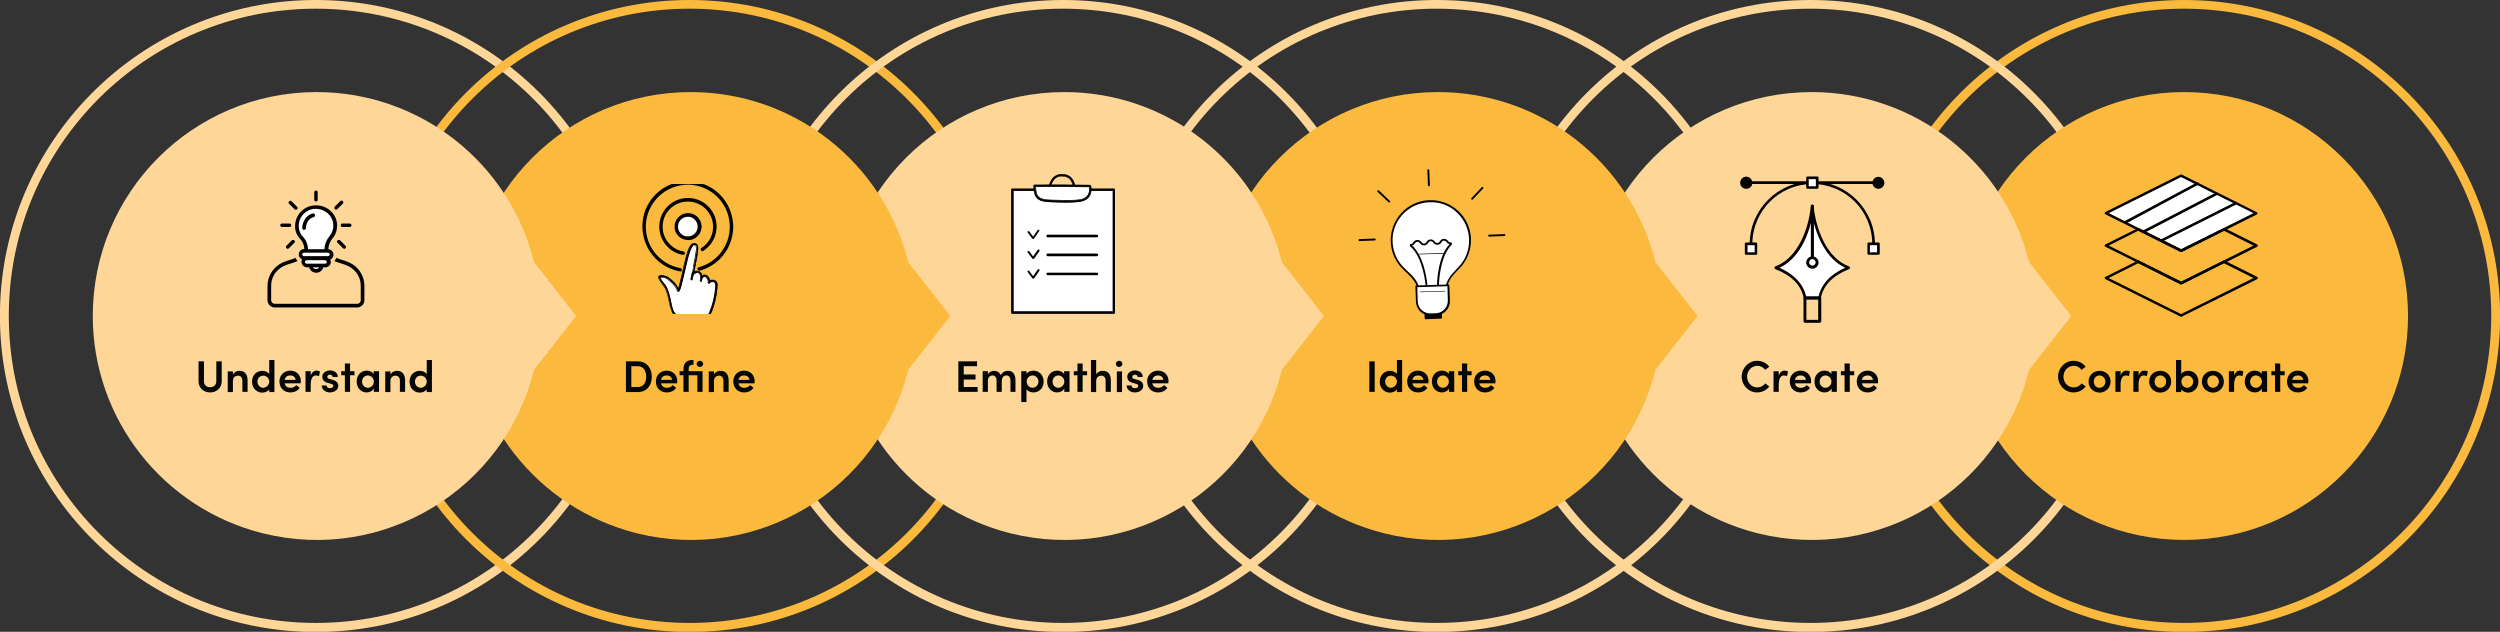
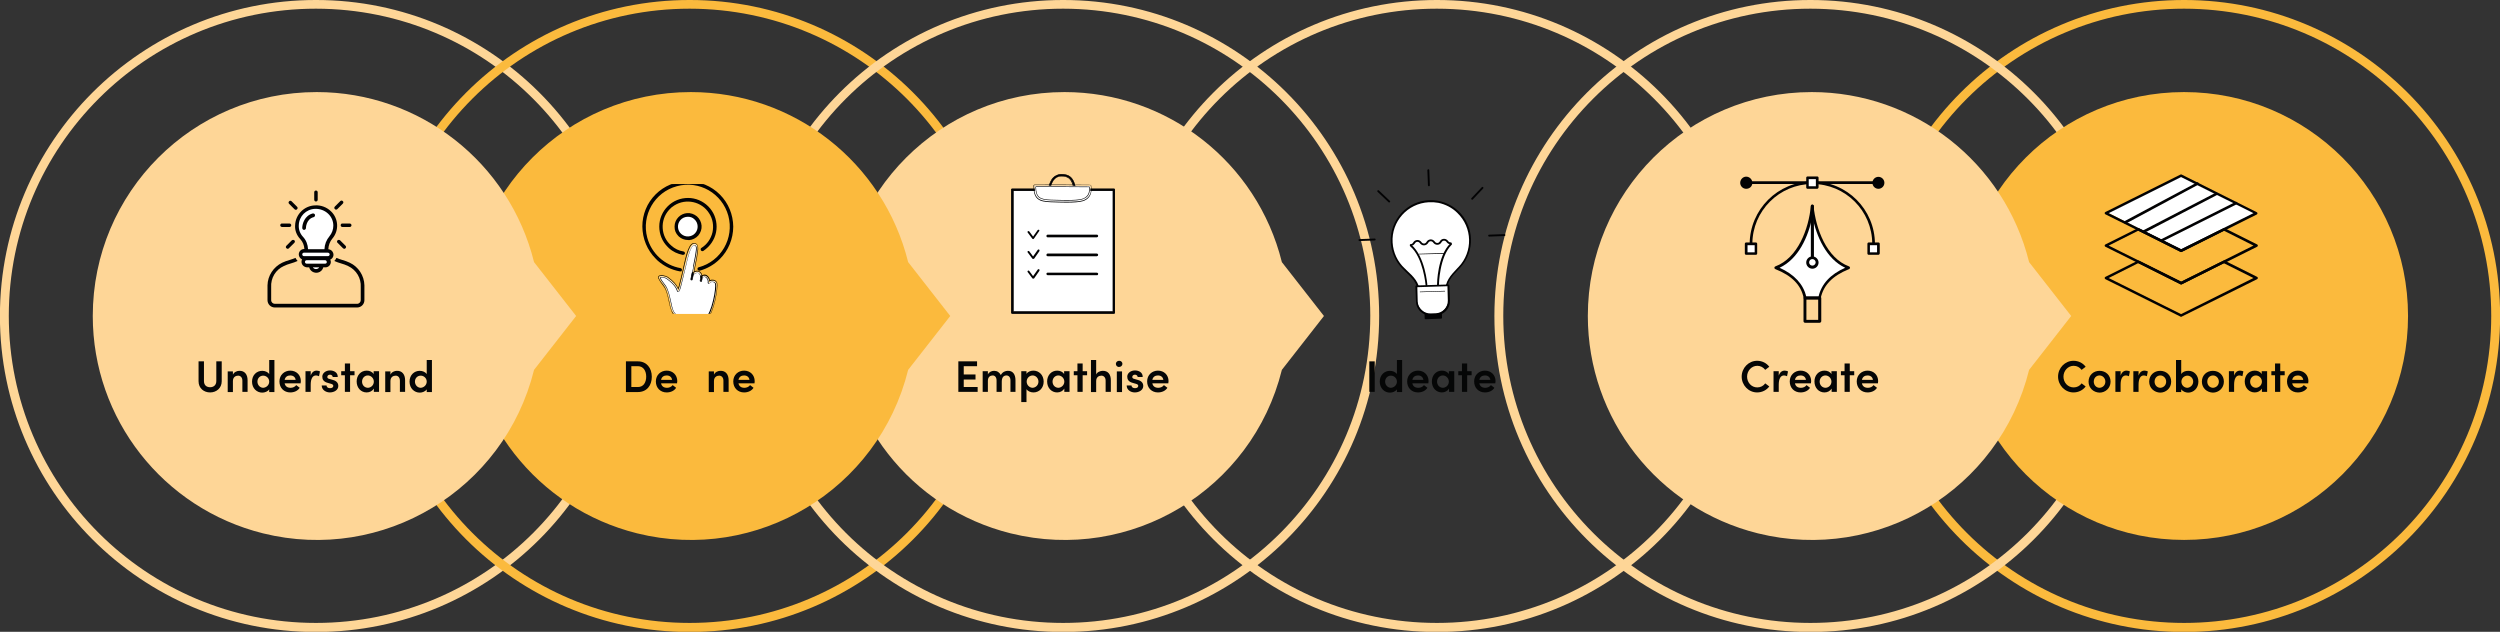
<svg xmlns="http://www.w3.org/2000/svg" xmlns:xlink="http://www.w3.org/1999/xlink" version="1.1" id="Layer_1" x="0px" y="0px" viewBox="0 0 1295.1 327.3" style="enable-background:new 0 0 1295.1 327.3;" xml:space="preserve">
  <rect x="0" y="0" width="1295.1" height="327.3" fill="#333333" stroke="none" />
  <style type="text/css">
	.st0{fill:#FBBA3D;}
	.st1{fill:#FED697;}
	.st2{fill-rule:evenodd;clip-rule:evenodd;fill:#FBBA3D;}
	.st3{fill-rule:evenodd;clip-rule:evenodd;fill:#FED697;}
	.st4{enable-background:new    ;}
	.st5{fill:#050606;}
	.st6{clip-path:url(#SVGID_00000094596732580321299730000002799339252724910264_);}
	.st7{fill:#020203;}
	.st8{fill:#FFFFFF;}
	.st9{fill:none;}
	.st10{clip-path:url(#SVGID_00000136379811386540477470000012836025091213724579_);}
	.st11{fill:#717171;}
	.st12{clip-path:url(#SVGID_00000126311853105264394540000016855897282218109613_);}
	.st13{clip-path:url(#SVGID_00000077287757176029258750000017813814788417520574_);}
	.st14{clip-path:url(#SVGID_00000080174465520078256030000017654286891860875436_);}
</style>
  <g id="Group_38692" transform="translate(-268.941 -2080.802)">
    <g id="Path_42328">
      <path class="st0" d="M1400.4,2080.8c90.4,0,163.7,73.3,163.7,163.7s-73.3,163.7-163.7,163.7c-90.4,0-163.7-73.3-163.7-163.7    C1236.7,2154.1,1310,2080.8,1400.4,2080.8 M1400.4,2085.3c-87.9,0-159.1,71.2-159.1,159.1c0,87.9,71.2,159.1,159.1,159.1    c87.9,0,159.1-71.2,159.1-159.1C1559.5,2156.6,1488.3,2085.4,1400.4,2085.3" />
    </g>
    <g id="Path_42329">
      <path class="st1" d="M432.6,2080.8c90.4,0,163.7,73.3,163.7,163.7s-73.3,163.7-163.7,163.7c-90.4,0-163.7-73.3-163.7-163.7    C268.9,2154.1,342.2,2080.8,432.6,2080.8 M432.6,2085.3c-87.9,0-159.1,71.2-159.1,159.1c0,87.9,71.2,159.1,159.1,159.1    c87.9,0,159.1-71.2,159.1-159.1C591.7,2156.6,520.5,2085.4,432.6,2085.3" />
    </g>
    <g id="Path_42330">
      <path class="st0" d="M626.2,2080.8c90.4,0,163.7,73.3,163.7,163.7s-73.3,163.7-163.7,163.7c-90.4,0-163.7-73.3-163.7-163.7    C462.5,2154.1,535.8,2080.8,626.2,2080.8C626.2,2080.8,626.2,2080.8,626.2,2080.8 M626.2,2085.3c-87.9,0-159.1,71.2-159.1,159.1    c0,87.9,71.2,159.1,159.1,159.1c87.9,0,159.1-71.2,159.1-159.1C785.3,2156.6,714.1,2085.4,626.2,2085.3" />
    </g>
    <g id="Path_42331">
      <path class="st1" d="M819.7,2080.8c90.4,0,163.7,73.3,163.7,163.7s-73.3,163.7-163.7,163.7c-90.4,0-163.7-73.3-163.7-163.7    C656.1,2154.1,729.3,2080.8,819.7,2080.8 M819.7,2085.3c-87.9,0-159.1,71.2-159.1,159.1c0,87.9,71.2,159.1,159.1,159.1    c87.9,0,159.1-71.2,159.1-159.1c0,0,0,0,0,0C978.8,2156.6,907.6,2085.4,819.7,2085.3" />
    </g>
    <g id="Path_42332">
      <path class="st1" d="M1013.3,2080.8c90.4,0,163.7,73.3,163.7,163.7s-73.3,163.7-163.7,163.7c-90.4,0-163.7-73.3-163.7-163.7    C849.6,2154.1,922.9,2080.8,1013.3,2080.8 M1013.3,2085.3c-87.9,0-159.1,71.2-159.1,159.1c0,87.9,71.2,159.1,159.1,159.1    c87.9,0,159.1-71.2,159.1-159.1c0,0,0,0,0,0C1172.4,2156.6,1101.2,2085.4,1013.3,2085.3" />
    </g>
    <g id="Path_42333">
      <path class="st1" d="M1206.8,2080.8c90.4,0,163.7,73.3,163.7,163.7c0,90.4-73.3,163.7-163.7,163.7s-163.7-73.3-163.7-163.7    c0,0,0,0,0,0C1043.2,2154.1,1116.4,2080.8,1206.8,2080.8 M1206.8,2085.3c-87.9,0-159.1,71.2-159.1,159.1    c0,87.9,71.2,159.1,159.1,159.1c87.9,0,159.1-71.2,159.1-159.1c0,0,0,0,0,0C1366,2156.6,1294.7,2085.4,1206.8,2085.3" />
    </g>
    <g id="Path_42334">
      <path class="st2" d="M1400.4,2128.5c64.1,0,116,51.9,116,116c0,64.1-51.9,116-116,116c-64.1,0-116-51.9-116-116c0,0,0,0,0,0    C1284.4,2180.4,1336.3,2128.5,1400.4,2128.5" />
    </g>
    <g id="Path_42335">
      <path class="st3" d="M1091.5,2244.5c0-64.1,51.9-116,116-116c53.3,0,99.8,36.4,112.6,88.1l21.8,27.9l-21.8,27.9    c-15.4,62.2-78.3,100.1-140.5,84.7C1127.8,2344.2,1091.5,2297.8,1091.5,2244.5" />
    </g>
    <g id="Path_42336">
-       <path class="st2" d="M897.9,2244.5c0-64.1,51.9-116,116-116c53.3,0,99.8,36.4,112.6,88.1l21.8,27.9l-21.8,27.9    c-15.4,62.2-78.3,100.1-140.4,84.7C934.3,2344.2,897.9,2297.8,897.9,2244.5" />
-     </g>
+       </g>
    <g id="Path_42337">
      <path class="st3" d="M704.4,2244.5c0-64.1,51.9-116,116-116c53.3,0,99.8,36.4,112.6,88.1l21.8,27.9l-21.8,27.9    c-15.4,62.2-78.3,100.1-140.5,84.7C740.7,2344.2,704.4,2297.8,704.4,2244.5" />
    </g>
    <g id="Path_42338">
      <path class="st2" d="M510.8,2244.5c0-64.1,51.9-116,116-116c53.3,0,99.8,36.4,112.6,88.1l21.8,27.9l-21.8,27.9    c-15.4,62.2-78.3,100.1-140.4,84.7C547.2,2344.2,510.8,2297.8,510.8,2244.5" />
    </g>
    <g id="Path_42339">
      <path class="st3" d="M317,2244.5c0-64.1,51.9-116,116-116c53.3,0,99.8,36.4,112.6,88.1l21.8,27.9l-21.8,27.9    c-15.4,62.2-78.3,100.1-140.4,84.7C353.4,2344.2,317,2297.8,317,2244.5" />
    </g>
    <g class="st4">
      <path class="st5" d="M371.8,2278.3V2268h2.8v10.2c0,2.3,1.5,3.2,3.2,3.2c1.7,0,3.2-1,3.2-3.2V2268h2.8v10.3c0,3.6-2.8,5.8-6,5.8    C374.6,2284.1,371.8,2282,371.8,2278.3z" />
      <path class="st5" d="M397.2,2277.8v6h-2.7v-5.8c0-1.7-1-2.6-2.2-2.6c-1.2,0-2.7,0.7-2.7,2.8v5.7h-2.7v-10.7h2.7v1.7    c0.6-1.4,2.2-2,3.3-2C395.6,2272.8,397.2,2274.7,397.2,2277.8z" />
      <path class="st5" d="M408.4,2267.3h2.7v16.6h-2.7v-1.4c-0.7,1.1-2.3,1.7-3.6,1.7c-2.8,0-5.3-2.2-5.3-5.7c0-3.4,2.4-5.6,5.3-5.6    c1.4,0,2.9,0.6,3.6,1.7V2267.3z M408.4,2278.5c0-1.9-1.6-3.1-3.1-3.1c-1.7,0-3,1.3-3,3.1c0,1.8,1.4,3.2,3,3.2    C406.9,2281.6,408.4,2280.3,408.4,2278.5z" />
      <path class="st5" d="M424.7,2279.4h-8.3c0.3,1.5,1.4,2.3,3.1,2.3c1.1,0,2.3-0.5,2.9-1.4l1.8,1.4c-1,1.6-2.9,2.4-4.9,2.4    c-3.2,0-5.6-2.3-5.6-5.7c0-3.4,2.6-5.6,5.6-5.6c3.1,0,5.5,2.2,5.5,5.5C424.7,2278.7,424.7,2279,424.7,2279.4z M422.1,2277.6    c-0.2-1.5-1.3-2.3-2.8-2.3c-1.4,0-2.6,0.7-2.9,2.3H422.1z" />
      <path class="st5" d="M434.7,2273.2l-0.5,2.5c-0.6-0.3-1.2-0.4-1.6-0.4c-1.7,0-2.7,1.7-2.7,4.8v3.7h-2.7v-10.7h2.7v2.3    c0.6-1.8,1.7-2.6,3.1-2.6C433.6,2272.8,434.3,2273,434.7,2273.2z" />
      <path class="st5" d="M435.6,2280.5h2.5c0,0.7,0.6,1.4,1.8,1.4c1.1,0,1.7-0.5,1.7-1.2c0-0.6-0.5-0.9-1.3-1.1l-1.4-0.4    c-2.4-0.6-3-1.9-3-3.3c0-1.7,1.7-3.2,4-3.2c1.9,0,4.1,1,4,3.4h-2.6c0-0.7-0.7-1.2-1.4-1.2c-0.8,0-1.4,0.5-1.4,1.2    c0,0.6,0.5,0.9,1.1,1l1.7,0.5c2.4,0.6,2.9,2.1,2.9,3.1c0,2.2-2.2,3.4-4.4,3.4C437.8,2284.1,435.6,2282.8,435.6,2280.5z" />
      <path class="st5" d="M452.6,2273.1v2.1h-2.3v8.6h-2.7v-8.6h-1.9v-2.1h1.9v-4h2.7v4H452.6z" />
      <path class="st5" d="M462.6,2273.1h2.7v10.7h-2.7v-1.7c-0.7,1.2-2.1,2-3.7,2c-2.9,0-5.2-2.3-5.2-5.7c0-3.2,2.2-5.6,5.2-5.6    c1.5,0,2.9,0.6,3.6,1.8V2273.1z M462.6,2278.5c0-1.8-1.5-3.2-3.1-3.2c-1.7,0-3,1.4-3,3.2s1.3,3.2,3.1,3.2    C461.2,2281.6,462.6,2280.3,462.6,2278.5z" />
      <path class="st5" d="M478.8,2277.8v6h-2.7v-5.8c0-1.7-1-2.6-2.2-2.6c-1.2,0-2.7,0.7-2.7,2.8v5.7h-2.7v-10.7h2.7v1.7    c0.6-1.4,2.2-2,3.3-2C477.2,2272.8,478.8,2274.7,478.8,2277.8z" />
      <path class="st5" d="M490,2267.3h2.7v16.6H490v-1.4c-0.7,1.1-2.3,1.7-3.6,1.7c-2.8,0-5.3-2.2-5.3-5.7c0-3.4,2.4-5.6,5.3-5.6    c1.4,0,2.9,0.6,3.6,1.7V2267.3z M490,2278.5c0-1.9-1.6-3.1-3.1-3.1c-1.7,0-3,1.3-3,3.1c0,1.8,1.4,3.2,3,3.2    C488.5,2281.6,490,2280.3,490,2278.5z" />
    </g>
    <g class="st4">
      <path class="st5" d="M599.4,2268c4.5,0,7.2,3.4,7.2,8c0,4.5-2.6,7.9-7.2,7.9h-6.2V2268H599.4z M599.4,2281.3    c2.9,0,4.3-2.4,4.3-5.4c0-3-1.5-5.4-4.3-5.4H596v10.8H599.4z" />
      <path class="st5" d="M619.7,2279.4h-8.3c0.3,1.5,1.4,2.3,3.1,2.3c1.1,0,2.3-0.5,2.9-1.4l1.8,1.4c-1,1.6-2.9,2.4-4.9,2.4    c-3.2,0-5.6-2.3-5.6-5.7c0-3.4,2.6-5.6,5.6-5.6c3.1,0,5.5,2.2,5.5,5.5C619.7,2278.7,619.7,2279,619.7,2279.4z M617.1,2277.6    c-0.2-1.5-1.3-2.3-2.8-2.3c-1.4,0-2.6,0.7-2.9,2.3H617.1z" />
-       <path class="st5" d="M632.9,2273.1v10.7h-2.7v-8.6h-4.5v8.6H623v-8.6h-2v-2.1h2v-0.9c0-3.1,1.5-4.9,4.5-4.9h0.7v2.5h-0.4    c-1.6,0-2.1,0.9-2.1,2.1v1.2H632.9z M629.8,2269.3c0-0.9,0.8-1.6,1.7-1.6c0.9,0,1.7,0.7,1.7,1.6c0,0.9-0.8,1.6-1.7,1.6    C630.6,2271,629.8,2270.2,629.8,2269.3z" />
      <path class="st5" d="M646.4,2277.8v6h-2.7v-5.8c0-1.7-1-2.6-2.2-2.6c-1.2,0-2.7,0.7-2.7,2.8v5.7h-2.7v-10.7h2.7v1.7    c0.6-1.4,2.2-2,3.3-2C644.8,2272.8,646.4,2274.7,646.4,2277.8z" />
      <path class="st5" d="M659.8,2279.4h-8.3c0.3,1.5,1.4,2.3,3.1,2.3c1.1,0,2.3-0.5,2.9-1.4l1.8,1.4c-1,1.6-2.9,2.4-4.9,2.4    c-3.2,0-5.6-2.3-5.6-5.7c0-3.4,2.6-5.6,5.6-5.6c3.1,0,5.5,2.2,5.5,5.5C659.9,2278.7,659.8,2279,659.8,2279.4z M657.2,2277.6    c-0.2-1.5-1.3-2.3-2.8-2.3c-1.4,0-2.6,0.7-2.9,2.3H657.2z" />
    </g>
    <g class="st4">
      <path class="st5" d="M768.2,2281.3h7.2v2.5h-10V2268h9.7v2.5h-6.9v4.3h6.1v2.6h-6.1V2281.3z" />
      <path class="st5" d="M795,2277.8v6h-2.6v-5.9c0-1.7-0.9-2.6-2.1-2.6c-1.5,0-2.4,1.1-2.4,3.2v5.3h-2.7v-5.9c0-1.7-0.9-2.6-2-2.6    c-1.2,0-2.5,0.7-2.5,2.8v5.7h-2.7v-10.7h2.7v1.7c0.5-1.2,1.9-1.9,3.2-1.9c1.6,0,2.8,0.8,3.5,2.2c0.9-1.7,2.5-2.2,3.6-2.2    C793.6,2272.8,795,2274.7,795,2277.8z" />
      <path class="st5" d="M809.6,2278.5c0,3.4-2.4,5.6-5.3,5.6c-1.4,0-2.9-0.6-3.6-1.7v6.7h-2.7v-16h2.7v1.4c0.7-1.2,2.3-1.7,3.6-1.7    C807.1,2272.8,809.6,2275,809.6,2278.5z M806.9,2278.5c0-1.8-1.4-3.2-3-3.2c-1.6,0-3.1,1.3-3.1,3.2c0,1.9,1.6,3.2,3.1,3.2    C805.5,2281.6,806.9,2280.3,806.9,2278.5z" />
      <path class="st5" d="M820.3,2273.1h2.7v10.7h-2.7v-1.7c-0.7,1.2-2.1,2-3.7,2c-2.9,0-5.2-2.3-5.2-5.7c0-3.2,2.2-5.6,5.2-5.6    c1.5,0,2.9,0.6,3.6,1.8V2273.1z M820.3,2278.5c0-1.8-1.5-3.2-3.1-3.2c-1.7,0-3,1.4-3,3.2s1.3,3.2,3.1,3.2    C818.8,2281.6,820.3,2280.3,820.3,2278.5z" />
      <path class="st5" d="M832.1,2273.1v2.1h-2.3v8.6h-2.7v-8.6h-1.9v-2.1h1.9v-4h2.7v4H832.1z" />
      <path class="st5" d="M844.4,2277.8v6h-2.7v-5.8c0-1.7-1-2.6-2.2-2.6c-1.2,0-2.7,0.7-2.7,2.8v5.7h-2.7v-16.6h2.7v7.5    c0.5-1.3,2.3-1.9,3.3-1.9C842.9,2272.8,844.4,2274.7,844.4,2277.8z" />
      <path class="st5" d="M847,2269.3c0-0.9,0.8-1.6,1.7-1.6c1,0,1.7,0.7,1.7,1.6c0,0.9-0.8,1.6-1.7,1.6    C847.8,2271,847,2270.2,847,2269.3z M847.5,2283.9v-10.7h2.7v10.7H847.5z" />
      <path class="st5" d="M852.6,2280.5h2.5c0,0.7,0.6,1.4,1.8,1.4c1.1,0,1.7-0.5,1.7-1.2c0-0.6-0.5-0.9-1.3-1.1l-1.4-0.4    c-2.4-0.6-3-1.9-3-3.3c0-1.7,1.7-3.2,4-3.2c1.9,0,4.1,1,4,3.4h-2.6c0-0.7-0.7-1.2-1.4-1.2c-0.8,0-1.4,0.5-1.4,1.2    c0,0.6,0.5,0.9,1.1,1l1.7,0.5c2.4,0.6,2.9,2.1,2.9,3.1c0,2.2-2.2,3.4-4.4,3.4C854.7,2284.1,852.6,2282.8,852.6,2280.5z" />
      <path class="st5" d="M874.2,2279.4h-8.3c0.3,1.5,1.4,2.3,3.1,2.3c1.1,0,2.3-0.5,2.9-1.4l1.8,1.4c-1,1.6-2.9,2.4-4.9,2.4    c-3.2,0-5.6-2.3-5.6-5.7c0-3.4,2.6-5.6,5.6-5.6c3.1,0,5.5,2.2,5.5,5.5C874.2,2278.7,874.2,2279,874.2,2279.4z M871.6,2277.6    c-0.2-1.5-1.3-2.3-2.8-2.3c-1.4,0-2.6,0.7-2.9,2.3H871.6z" />
    </g>
    <g class="st4">
      <path class="st5" d="M978.3,2283.9V2268h2.8v15.8H978.3z" />
      <path class="st5" d="M992.6,2267.3h2.7v16.6h-2.7v-1.4c-0.7,1.1-2.3,1.7-3.6,1.7c-2.8,0-5.3-2.2-5.3-5.7c0-3.4,2.4-5.6,5.3-5.6    c1.4,0,2.9,0.6,3.6,1.7V2267.3z M992.6,2278.5c0-1.9-1.6-3.1-3.1-3.1c-1.7,0-3,1.3-3,3.1c0,1.8,1.4,3.2,3,3.2    C991.1,2281.6,992.6,2280.3,992.6,2278.5z" />
      <path class="st5" d="M1008.9,2279.4h-8.3c0.3,1.5,1.4,2.3,3.1,2.3c1.2,0,2.3-0.5,2.9-1.4l1.8,1.4c-1,1.6-2.9,2.4-4.9,2.4    c-3.2,0-5.6-2.3-5.6-5.7c0-3.4,2.6-5.6,5.6-5.6c3.1,0,5.5,2.2,5.5,5.5C1008.9,2278.7,1008.9,2279,1008.9,2279.4z M1006.3,2277.6    c-0.2-1.5-1.3-2.3-2.8-2.3c-1.4,0-2.6,0.7-2.9,2.3H1006.3z" />
      <path class="st5" d="M1019.6,2273.1h2.7v10.7h-2.7v-1.7c-0.7,1.2-2.1,2-3.7,2c-2.9,0-5.2-2.3-5.2-5.7c0-3.2,2.2-5.6,5.2-5.6    c1.5,0,2.9,0.6,3.6,1.8V2273.1z M1019.5,2278.5c0-1.8-1.5-3.2-3.1-3.2c-1.7,0-3,1.4-3,3.2s1.3,3.2,3.1,3.2    C1018.1,2281.6,1019.5,2280.3,1019.5,2278.5z" />
      <path class="st5" d="M1031.3,2273.1v2.1h-2.3v8.6h-2.7v-8.6h-1.9v-2.1h1.9v-4h2.7v4H1031.3z" />
      <path class="st5" d="M1043.6,2279.4h-8.3c0.3,1.5,1.4,2.3,3.1,2.3c1.1,0,2.3-0.5,2.9-1.4l1.8,1.4c-1,1.6-2.9,2.4-4.9,2.4    c-3.2,0-5.6-2.3-5.6-5.7c0-3.4,2.6-5.6,5.6-5.6c3.1,0,5.5,2.2,5.5,5.5C1043.6,2278.7,1043.6,2279,1043.6,2279.4z M1041,2277.6    c-0.2-1.5-1.3-2.3-2.8-2.3c-1.4,0-2.6,0.7-2.9,2.3H1041z" />
    </g>
    <g class="st4">
      <path class="st5" d="M1171.2,2275.9c0-4.5,3.6-8.2,8-8.2c2.6,0,4.9,1.2,6.3,3.1l-2.1,1.6c-1-1.3-2.4-2.1-4.1-2.1    c-3,0-5.3,2.6-5.3,5.6s2.2,5.6,5.3,5.6c1.7,0,3.2-0.8,4.1-2.1l2.1,1.6c-1.4,1.9-3.7,3.1-6.3,3.1    C1174.8,2284.1,1171.2,2280.4,1171.2,2275.9z" />
      <path class="st5" d="M1195.2,2273.2l-0.5,2.5c-0.6-0.3-1.2-0.4-1.6-0.4c-1.7,0-2.7,1.7-2.7,4.8v3.7h-2.7v-10.7h2.7v2.3    c0.6-1.8,1.7-2.6,3.1-2.6C1194.1,2272.8,1194.8,2273,1195.2,2273.2z" />
      <path class="st5" d="M1207.1,2279.4h-8.3c0.3,1.5,1.4,2.3,3.1,2.3c1.2,0,2.3-0.5,2.9-1.4l1.8,1.4c-1,1.6-2.9,2.4-4.9,2.4    c-3.2,0-5.6-2.3-5.6-5.7c0-3.4,2.6-5.6,5.6-5.6c3.1,0,5.5,2.2,5.5,5.5C1207.1,2278.7,1207.1,2279,1207.1,2279.4z M1204.5,2277.6    c-0.2-1.5-1.3-2.3-2.8-2.3c-1.4,0-2.6,0.7-2.9,2.3H1204.5z" />
      <path class="st5" d="M1217.8,2273.1h2.7v10.7h-2.7v-1.7c-0.7,1.2-2.1,2-3.7,2c-2.9,0-5.2-2.3-5.2-5.7c0-3.2,2.2-5.6,5.2-5.6    c1.5,0,2.9,0.6,3.6,1.8V2273.1z M1217.7,2278.5c0-1.8-1.5-3.2-3.1-3.2c-1.7,0-3,1.4-3,3.2s1.3,3.2,3.1,3.2    C1216.3,2281.6,1217.7,2280.3,1217.7,2278.5z" />
      <path class="st5" d="M1229.5,2273.1v2.1h-2.3v8.6h-2.7v-8.6h-1.9v-2.1h1.9v-4h2.7v4H1229.5z" />
      <path class="st5" d="M1241.8,2279.4h-8.3c0.3,1.5,1.4,2.3,3.1,2.3c1.2,0,2.3-0.5,2.9-1.4l1.8,1.4c-1,1.6-2.9,2.4-4.9,2.4    c-3.2,0-5.6-2.3-5.6-5.7c0-3.4,2.6-5.6,5.6-5.6c3.1,0,5.5,2.2,5.5,5.5C1241.8,2278.7,1241.8,2279,1241.8,2279.4z M1239.2,2277.6    c-0.2-1.5-1.3-2.3-2.8-2.3c-1.4,0-2.6,0.7-2.9,2.3H1239.2z" />
    </g>
    <g class="st4">
      <path class="st5" d="M1335.1,2275.9c0-4.5,3.6-8.2,8-8.2c2.6,0,4.9,1.2,6.3,3.1l-2.1,1.6c-1-1.3-2.4-2.1-4.1-2.1    c-3,0-5.3,2.6-5.3,5.6s2.2,5.6,5.3,5.6c1.7,0,3.2-0.8,4.1-2.1l2.1,1.6c-1.4,1.9-3.7,3.1-6.3,3.1    C1338.7,2284.1,1335.1,2280.4,1335.1,2275.9z" />
      <path class="st5" d="M1350.9,2278.5c0-3.4,2.6-5.6,5.7-5.6c3.1,0,5.7,2.2,5.7,5.6s-2.7,5.7-5.7,5.7    C1353.5,2284.1,1350.9,2281.9,1350.9,2278.5z M1359.6,2278.5c0-1.8-1.4-3.2-3-3.2c-1.7,0-3,1.3-3,3.2c0,1.9,1.4,3.2,3,3.2    C1358.2,2281.6,1359.6,2280.4,1359.6,2278.5z" />
      <path class="st5" d="M1372.3,2273.2l-0.5,2.5c-0.6-0.3-1.2-0.4-1.6-0.4c-1.7,0-2.7,1.7-2.7,4.8v3.7h-2.7v-10.7h2.7v2.3    c0.6-1.8,1.7-2.6,3.1-2.6C1371.2,2272.8,1371.9,2273,1372.3,2273.2z" />
      <path class="st5" d="M1381.6,2273.2l-0.5,2.5c-0.6-0.3-1.2-0.4-1.6-0.4c-1.7,0-2.7,1.7-2.7,4.8v3.7h-2.7v-10.7h2.7v2.3    c0.6-1.8,1.7-2.6,3.1-2.6C1380.5,2272.8,1381.1,2273,1381.6,2273.2z" />
      <path class="st5" d="M1382.3,2278.5c0-3.4,2.6-5.6,5.7-5.6c3.1,0,5.7,2.2,5.7,5.6s-2.7,5.7-5.7,5.7    C1385,2284.1,1382.3,2281.9,1382.3,2278.5z M1391.1,2278.5c0-1.8-1.4-3.2-3-3.2c-1.7,0-3,1.3-3,3.2c0,1.9,1.4,3.2,3,3.2    C1389.7,2281.6,1391.1,2280.4,1391.1,2278.5z" />
      <path class="st5" d="M1407.8,2278.5c0,3.4-2.5,5.7-5.3,5.7c-1.3,0-2.8-0.6-3.6-1.7v1.4h-2.7v-16.6h2.7v7.3    c0.7-1.2,2.2-1.7,3.6-1.7C1405.3,2272.8,1407.8,2275,1407.8,2278.5z M1405.1,2278.5c0-1.8-1.4-3.1-3-3.1c-1.5,0-3.1,1.2-3.1,3.1    c0,1.9,1.5,3.2,3.1,3.2C1403.7,2281.6,1405.1,2280.2,1405.1,2278.5z" />
      <path class="st5" d="M1409.6,2278.5c0-3.4,2.6-5.6,5.7-5.6c3.1,0,5.7,2.2,5.7,5.6s-2.7,5.7-5.7,5.7    C1412.3,2284.1,1409.6,2281.9,1409.6,2278.5z M1418.4,2278.5c0-1.8-1.4-3.2-3-3.2c-1.7,0-3,1.3-3,3.2c0,1.9,1.4,3.2,3,3.2    C1417,2281.6,1418.4,2280.4,1418.4,2278.5z" />
      <path class="st5" d="M1431.1,2273.2l-0.5,2.5c-0.6-0.3-1.2-0.4-1.6-0.4c-1.7,0-2.7,1.7-2.7,4.8v3.7h-2.7v-10.7h2.7v2.3    c0.6-1.8,1.7-2.6,3.1-2.6C1430,2272.8,1430.7,2273,1431.1,2273.2z" />
      <path class="st5" d="M1440.7,2273.1h2.7v10.7h-2.7v-1.7c-0.7,1.2-2.1,2-3.7,2c-2.9,0-5.2-2.3-5.2-5.7c0-3.2,2.2-5.6,5.2-5.6    c1.5,0,2.9,0.6,3.6,1.8V2273.1z M1440.7,2278.5c0-1.8-1.5-3.2-3.1-3.2c-1.7,0-3,1.4-3,3.2s1.3,3.2,3.1,3.2    C1439.2,2281.6,1440.7,2280.3,1440.7,2278.5z" />
      <path class="st5" d="M1452.5,2273.1v2.1h-2.3v8.6h-2.7v-8.6h-1.9v-2.1h1.9v-4h2.7v4H1452.5z" />
      <path class="st5" d="M1464.7,2279.4h-8.3c0.3,1.5,1.4,2.3,3.1,2.3c1.1,0,2.3-0.5,2.9-1.4l1.8,1.4c-1,1.6-2.9,2.4-4.9,2.4    c-3.2,0-5.6-2.3-5.6-5.7c0-3.4,2.6-5.6,5.6-5.6c3.1,0,5.5,2.2,5.5,5.5C1464.7,2278.7,1464.7,2279,1464.7,2279.4z M1462.1,2277.6    c-0.2-1.5-1.3-2.3-2.8-2.3c-1.4,0-2.6,0.7-2.9,2.3H1462.1z" />
    </g>
    <g id="Group_38661" transform="translate(7.493 23.125)">
      <g id="Group_38659" transform="translate(617.756 2140) rotate(45)">
        <g>
          <defs>
            <rect id="SVGID_1_" x="1.3" y="-1.3" transform="matrix(0.707 -0.707 0.707 0.707 -13.022 33.275)" width="64.7" height="67.3" />
          </defs>
          <clipPath id="SVGID_00000042722102305476774340000004761119762265075111_">
            <use xlink:href="#SVGID_1_" style="overflow:visible;" />
          </clipPath>
          <g id="Group_38660" transform="translate(0)" style="clip-path:url(#SVGID_00000042722102305476774340000004761119762265075111_);">
            <g id="Path_42416">
              <path class="st7" d="M24.8,39.2c-7.9,0-14.4-6.5-14.4-14.4s6.5-14.4,14.4-14.4s14.4,6.5,14.4,14.4c0,1-0.1,2.1-0.3,3.1        c-0.1,0.2-0.3,0.4-0.5,0.3C38.1,28.2,38,28,38,27.7l0,0c1.6-7.3-3-14.5-10.3-16.2s-14.5,3-16.2,10.3c-0.3,1.2-0.4,2.5-0.3,3.8        c0.5,7.5,6.9,13.1,14.4,12.7c2.5-0.2,4.8-1,6.9-2.4c0.2-0.1,0.5-0.1,0.6,0.1s0.1,0.5-0.1,0.6l0,0c-2.2,1.5-4.7,2.4-7.3,2.5        C25.4,39.2,25.1,39.2,24.8,39.2" />
              <path class="st7" d="M33.4,36.9c0,0-0.1,0.1-0.1,0.1c-2.2,1.5-4.8,2.5-7.6,2.6c-0.3,0-0.6,0-0.9,0v-0.9c0,0,0,0,0,0l0,0.9        c-4,0-7.7-1.6-10.5-4.4c-2.8-2.8-4.3-6.6-4.3-10.5c0-4,1.6-7.7,4.4-10.5c0,0,0,0,0,0c2.8-2.8,6.6-4.3,10.5-4.3        c4,0,7.7,1.6,10.5,4.4c2.8,2.8,4.3,6.6,4.3,10.5c0,1.1-0.1,2.1-0.3,3.2c-0.1,0.5-0.6,0.8-1.1,0.7c-0.2-0.1-0.4-0.2-0.6-0.4        c-0.1-0.2-0.2-0.5-0.1-0.7c0.8-3.4,0.1-6.9-1.7-9.8c-1.9-2.9-4.8-5-8.2-5.7c-7-1.6-14,2.9-15.6,9.9c-0.3,1.2-0.4,2.4-0.3,3.6        c0.2,3.5,1.8,6.7,4.4,9c2.6,2.3,6,3.5,9.5,3.2c2.4-0.1,4.7-0.9,6.6-2.3c0.4-0.3,1-0.2,1.3,0.2c0.1,0.2,0.2,0.5,0.1,0.7        C33.6,36.6,33.5,36.8,33.4,36.9z" />
            </g>
            <g id="Path_42417">
              <path class="st7" d="M24.8,47.9c-12.7,0-23.1-10.3-23-23.1s10.3-23.1,23.1-23c12.7,0,23.1,10.3,23,23.1c0,4-1.1,8-3.1,11.5        c-0.1,0.2-0.4,0.3-0.6,0.1c-0.2-0.1-0.3-0.4-0.2-0.6c6.1-10.6,2.5-24.2-8.2-30.3S11.7,3.1,5.5,13.7s-2.5,24.2,8.2,30.3        c7.5,4.3,16.7,3.9,23.8-1c0.2-0.1,0.5-0.1,0.6,0.1s0.1,0.5-0.1,0.6l0,0c-3.5,2.4-7.6,3.9-11.8,4.1        C25.7,47.8,25.3,47.9,24.8,47.9" />
              <path class="st7" d="M38.4,44c0,0-0.1,0.1-0.1,0.1c-3.6,2.5-7.7,3.9-12,4.2c-0.5,0-1,0-1.5,0l0,0c0,0,0,0,0,0        c-6.3,0-12.2-2.5-16.7-6.9C3.7,37,1.2,31.1,1.2,24.8c0-6.3,2.5-12.2,6.9-16.6c0,0,0,0,0,0c4.5-4.4,10.4-6.9,16.7-6.9        c6.3,0,12.2,2.5,16.7,6.9c4.4,4.5,6.9,10.4,6.9,16.7c0,4.1-1.1,8.2-3.1,11.7C45,37,44.4,37.1,44,36.9        c-0.4-0.3-0.6-0.8-0.3-1.2c6-10.4,2.4-23.7-8-29.7C25.2,0,11.9,3.6,6,14c-6,10.4-2.4,23.7,8,29.7c7.3,4.2,16.4,3.8,23.3-1        c0.2-0.1,0.4-0.2,0.7-0.2c0.2,0,0.5,0.2,0.6,0.4c0.1,0.2,0.2,0.4,0.2,0.7C38.6,43.7,38.6,43.9,38.4,44z" />
            </g>
            <g id="Path_42418">
              <path class="st8" d="M24.4,18.7c3.3-0.2,6.2,2.3,6.4,5.7c0.2,3.3-2.3,6.2-5.7,6.4s-6.2-2.3-6.4-5.7c0,0,0,0,0,0        C18.5,21.8,21.1,18.9,24.4,18.7" />
            </g>
            <g id="Path_42419">
              <path class="st7" d="M24.8,31.3c-3.6,0-6.5-2.9-6.5-6.5c0-1.6,0.6-3.1,1.6-4.3c2.4-2.7,6.5-2.9,9.2-0.6s2.9,6.5,0.6,9.2        c-1.1,1.3-2.7,2.1-4.5,2.2C25.1,31.3,24.9,31.3,24.8,31.3 M24.4,19.2c-3.1,0.2-5.5,2.9-5.3,6c0.1,1.5,0.8,2.9,1.9,3.9        c2.3,2.1,5.9,1.8,8-0.5c2.1-2.3,1.8-5.9-0.5-8C27.4,19.6,25.9,19.1,24.4,19.2 M24.4,18.7L24.4,18.7z" />
              <path class="st7" d="M29.7,29.7c-1.2,1.2-2.8,1.9-4.5,2c-0.1,0-0.3,0-0.4,0l0,0c-1.9,0-3.6-0.7-4.9-2.1c-1.3-1.3-2-3.1-2-4.9        c0-1.7,0.6-3.3,1.7-4.6c1.2-1.4,2.9-2.2,4.8-2.4c1.9-0.1,3.7,0.5,5.1,1.7c1.4,1.2,2.2,2.9,2.4,4.8c0.1,1.9-0.5,3.7-1.7,5.1        C29.9,29.5,29.8,29.6,29.7,29.7z M21.2,21.2c-0.1,0.1-0.2,0.2-0.2,0.2c-0.9,1-1.4,2.4-1.3,3.7c0.1,1.4,0.7,2.6,1.7,3.5        c1,0.9,2.4,1.4,3.7,1.3c1.4-0.1,2.6-0.7,3.5-1.7c0.9-1,1.4-2.4,1.3-3.7c-0.1-1.4-0.7-2.6-1.7-3.5c-1-0.9-2.3-1.4-3.7-1.3l0,0        C23.2,19.7,22,20.3,21.2,21.2z" />
            </g>
            <g id="Path_42420">
              <path class="st8" d="M65.1,51.3c0.6-3.9-7-15-9.2-16.2c-1.3-0.7-3.4,1-2.8,2.5c-0.8-1.1-2.2-1.7-3.5-1.3        c-0.8,0.3-1.2,1.1-1.2,1.9c-0.9-0.5-2-1.1-3-0.7c-1,0.6-1.5,1.7-1.4,2.8c-6.7-9.9-8.3-12.9-10.1-11.7        c-3,1.9,4.4,11.1,10.1,21.2c0.4,0.6,0.6,1.3,0.9,2c-0.6-0.2-2.6-1.7-8.6-0.8c-1.7,0.3-4.2,2.4-3.2,2.9c1.9,0.8,3,0.7,5.2,1.1        c4.1,0.8,9.9,5.9,11.8,6.3C52.8,62.5,63.4,61.6,65.1,51.3" />
            </g>
            <g id="Path_42421">
-               <path class="st7" d="M52.7,62.1c-1,0-1.9-0.1-2.8-0.5c-1.4-0.6-2.7-1.3-3.9-2.2c-2.4-1.6-5.5-3.6-7.8-4.1        c-0.7-0.1-1.3-0.2-1.9-0.3c-1.2-0.1-2.3-0.4-3.4-0.8c-0.3-0.1-0.5-0.5-0.5-0.8c0.1-1,2.3-2.6,3.8-2.9c4.4-0.7,6.7-0.1,7.9,0.4        c-0.2-0.4-0.4-0.8-0.5-1c-1.6-2.8-3.3-5.5-4.9-8c-4.4-7-7.6-12.1-5-13.7c1.2-0.8,2.3,0.1,3.2,1.1c1.8,2.2,3.5,4.6,5,7        c0.6,0.9,1.2,1.8,1.9,2.8c0.2-0.9,0.7-1.6,1.5-2c1-0.3,2-0.1,2.8,0.4c0.1-0.8,0.6-1.4,1.3-1.7c1.1-0.3,2.4-0.1,3.3,0.7        c0.2-0.5,0.5-1,0.9-1.4c0.7-0.7,1.7-0.9,2.6-0.5c2.2,1.2,10.1,12.4,9.4,16.6c-0.5,3.9-2.9,7.3-6.4,9.1        C57.2,61.6,55,62.1,52.7,62.1 M33.3,53.5c1,0.4,2,0.7,3.1,0.7c0.6,0.1,1.2,0.1,2,0.3c2.5,0.5,5.6,2.5,8.1,4.2        c1.1,0.8,2.4,1.5,3.7,2.1c0,0,0.1,0,0.1,0c1.4,0.7,5.2,0.6,8.6-1.1c3.2-1.7,5.4-4.9,5.9-8.5c0.6-3.6-6.8-14.5-9-15.7        c-0.6-0.2-1.2-0.1-1.6,0.4c-0.5,0.4-0.7,1-0.6,1.6c0.1,0.2,0,0.5-0.2,0.5c-0.2,0.1-0.4,0-0.5-0.2c-0.7-1-1.9-1.4-3-1.2        c-0.6,0.2-0.8,0.7-0.9,1.6c0,0.2-0.2,0.4-0.5,0.4c-0.1,0-0.1,0-0.2-0.1c-1-0.5-1.9-1-2.6-0.7c-0.8,0.5-1.2,1.5-1.1,2.4        c0,0.2-0.2,0.4-0.4,0.4c-0.1,0-0.3-0.1-0.4-0.2c-0.9-1.4-1.8-2.6-2.5-3.7c-4.6-6.8-5.8-8.6-7-7.9c-1.8,1.1,1.6,6.7,5.3,12.5        c1.6,2.6,3.3,5.3,4.9,8.1c0.4,0.7,0.7,1.4,0.9,2.2c0,0.2-0.2,0.4-0.4,0.5c-0.1,0-0.1,0-0.2,0c-0.1,0-0.2-0.1-0.3-0.2        c-0.8-0.4-2.9-1.4-8-0.6C35.1,51.7,34,52.5,33.3,53.5 M65.1,51.3L65.1,51.3z" />
              <path class="st7" d="M62.2,58.5c-0.9,0.9-1.8,1.6-2.9,2.2c-2,1.1-4.3,1.6-6.5,1.6v0c-1,0-2-0.1-2.9-0.5        c-1.4-0.6-2.7-1.3-4-2.2c-2.4-1.6-5.4-3.6-7.8-4c-0.7-0.1-1.3-0.2-1.9-0.3c-1.2-0.1-2.3-0.4-3.4-0.8c-0.4-0.2-0.6-0.6-0.6-1        c0.1-1.1,2.3-2.7,3.9-3c3.1-0.5,5.7-0.4,7.6,0.3c-0.1-0.3-0.3-0.5-0.3-0.7c-1.6-2.8-3.2-5.4-4.8-7.9l-0.1-0.1        c-4.5-7.1-7.7-12.2-5-13.9c1.3-0.8,2.5,0.2,3.4,1.1c1.8,2.2,3.5,4.6,5,7c0.5,0.8,1.1,1.6,1.7,2.5c0.2-0.8,0.8-1.4,1.5-1.8        c1-0.3,2-0.2,2.8,0.3c0.2-0.7,0.7-1.3,1.4-1.6c1.1-0.3,2.3-0.1,3.2,0.6c0.2-0.5,0.5-0.9,0.9-1.2c0,0,0,0,0,0        c0.7-0.7,1.8-0.9,2.7-0.5c2.2,1.2,10.2,12.5,9.5,16.8C65.3,54.1,64.1,56.6,62.2,58.5z M52.7,62c2.2,0,4.4-0.6,6.4-1.6        c3.4-1.8,5.8-5.2,6.3-9c0.7-4.2-7.1-15.3-9.3-16.5c-0.8-0.4-1.8-0.2-2.4,0.5c0,0,0,0,0,0c-0.4,0.3-0.7,0.8-0.8,1.3l-0.1,0.2        l-0.2-0.1c-0.9-0.7-2.1-0.9-3.1-0.6c-0.6,0.3-1.1,0.8-1.2,1.5l0,0.2L48,37.7c-0.8-0.5-1.8-0.7-2.7-0.4        c-0.7,0.4-1.2,1.1-1.4,1.9l-0.1,0.4l-0.2-0.3c-0.7-1-1.3-1.9-1.9-2.8c-1.5-2.4-3.2-4.8-5-7c-0.9-1-1.8-1.8-3-1.1        c-2.4,1.5,0.7,6.5,5.1,13.5l0.1,0.1c1.6,2.6,3.3,5.2,4.8,7.9c0.1,0.2,0.3,0.6,0.5,1l0.2,0.3L44,51.2c-1.9-0.8-4.5-0.9-7.8-0.4        c-1.4,0.2-3.5,1.8-3.7,2.7c0,0.3,0.1,0.6,0.4,0.7c1.1,0.5,2.2,0.7,3.3,0.8c0.6,0.1,1.2,0.1,1.9,0.3c2.4,0.5,5.4,2.5,7.9,4.1        c1.2,0.9,2.5,1.6,3.9,2.2C50.9,61.9,51.8,62,52.7,62l0,0.2L52.7,62z M61.6,57.9c-0.8,0.8-1.7,1.5-2.7,2        c-3.4,1.8-7.2,1.8-8.7,1.1c0,0,0,0-0.1,0c-1.3-0.6-2.6-1.3-3.7-2.1c-2.5-1.6-5.6-3.7-8.1-4.1c-0.8-0.1-1.4-0.2-2-0.3        c-1.1-0.1-2.1-0.3-3.1-0.8l0.1-0.1l-0.1-0.1c0.7-1.1,1.9-1.9,3.2-2.1c5.2-0.8,7.3,0.2,8.1,0.6c0.1,0.1,0.2,0.1,0.3,0.2        c0,0,0.1,0,0.1,0c0.2,0,0.3-0.1,0.3-0.3c-0.2-0.7-0.5-1.4-0.9-2.1c-1.6-2.8-3.2-5.4-4.8-8l0-0.1c-3.9-6.2-7.2-11.5-5.3-12.7        c1.3-0.8,2.5,0.8,7.2,7.9l0.7,1c0.6,0.8,1.2,1.7,1.8,2.7c0.1,0.1,0.1,0.1,0.2,0.1c0.2,0,0.3-0.1,0.3-0.3c-0.1-1,0.4-2,1.2-2.5        c0.8-0.4,1.8,0.1,2.8,0.7c0,0,0.1,0,0.1,0c0.1,0,0.1,0,0.2-0.1c0.1,0,0.1-0.1,0.1-0.2c0.1-1,0.4-1.4,1-1.7        c1.2-0.3,2.5,0.2,3.2,1.2c0.1,0.1,0.2,0.2,0.3,0.1c0.1,0,0.1-0.1,0.2-0.1c0-0.1,0-0.1,0-0.2c-0.2-0.7,0.1-1.4,0.7-1.8        c0.4-0.5,1.1-0.6,1.8-0.4c2.3,1.2,9.7,12.3,9.1,15.9C64.5,53.8,63.4,56.1,61.6,57.9z M33.5,53.5c0.9,0.4,1.9,0.6,2.9,0.7        c0.6,0.1,1.2,0.2,2,0.3c2.5,0.5,5.7,2.6,8.2,4.2c1.1,0.8,2.4,1.5,3.6,2.1c0,0,0.1,0,0.1,0c1.4,0.7,5.1,0.6,8.4-1.1        c3.2-1.7,5.4-4.8,5.8-8.4c0.3-1.5-1-4.8-3.4-8.7c-2.1-3.4-4.4-6.3-5.5-6.9c-0.5-0.2-1,0-1.4,0.3c0,0,0,0,0,0        c-0.5,0.4-0.7,0.9-0.6,1.5c0,0.1,0,0.3,0,0.4c-0.1,0.1-0.2,0.2-0.3,0.3c-0.3,0.1-0.5,0-0.7-0.2c-0.6-0.9-1.8-1.4-2.9-1.1        c-0.5,0.2-0.7,0.6-0.8,1.4c0,0.2-0.1,0.3-0.2,0.4c-0.1,0.1-0.3,0.1-0.4,0.1c-0.1,0-0.2,0-0.2-0.1c-0.9-0.5-1.8-1-2.5-0.7        c-0.7,0.5-1.1,1.4-1,2.3c0,0.3-0.2,0.6-0.5,0.6c-0.2,0-0.4-0.1-0.5-0.3c-0.7-1-1.3-1.9-1.8-2.7L41,37        c-4.4-6.6-5.8-8.5-6.8-7.8c-1.7,1.1,1.9,6.8,5.4,12.3l0,0.1c1.6,2.6,3.3,5.2,4.9,8c0.4,0.7,0.7,1.4,0.9,2.2        c0,0.3-0.2,0.6-0.5,0.7c-0.1,0-0.2,0-0.2,0c-0.1,0-0.2-0.1-0.4-0.2c-0.8-0.4-2.9-1.4-7.9-0.6C35.2,51.9,34.2,52.5,33.5,53.5z" />
            </g>
            <g id="Path_42422">
              <path class="st7" d="M45.5,43.1c-0.1,0-0.3-0.1-0.4-0.2l-1.8-2.7c-0.1-0.2-0.1-0.5,0.2-0.6c0.2-0.1,0.4-0.1,0.5,0.1l1.8,2.7        c0.1,0.2,0.1,0.5-0.1,0.6C45.6,43,45.6,43.1,45.5,43.1" />
              <path class="st7" d="M45.9,43.1C45.9,43.1,45.8,43.1,45.9,43.1c-0.2,0.1-0.3,0.2-0.4,0.2v0c-0.2,0-0.4-0.1-0.5-0.3l-1.8-2.7        c-0.2-0.3-0.1-0.6,0.2-0.8c0.2-0.1,0.6-0.1,0.7,0.1l1.8,2.7C46.1,42.6,46.1,42.9,45.9,43.1z M45.5,42.9c0.1,0,0.1,0,0.1,0        c0.1,0,0.1-0.1,0.1-0.2c0-0.1,0-0.1,0-0.2l-1.8-2.7c-0.1-0.1-0.2-0.1-0.3-0.1c-0.1,0.1-0.2,0.2-0.1,0.4l1.8,2.7        C45.3,42.9,45.4,42.9,45.5,42.9L45.5,42.9z" />
            </g>
            <g id="Path_42423">
              <path class="st7" d="M49.4,40.2c-0.2,0-0.3-0.1-0.4-0.2c-0.3-0.6-0.7-1.2-1.3-1.6c-0.2-0.1-0.2-0.4-0.1-0.6        c0.1-0.2,0.4-0.2,0.6-0.1c0.6,0.5,1.2,1.2,1.5,1.9c0.1,0.2,0,0.5-0.2,0.6c0,0,0,0,0,0C49.6,40.2,49.5,40.2,49.4,40.2" />
              <path class="st7" d="M49.8,40.2c0,0-0.1,0.1-0.2,0.1c-0.1,0-0.2,0.1-0.2,0.1v0c-0.2,0-0.4-0.1-0.5-0.3        c-0.3-0.6-0.7-1.1-1.2-1.5c-0.2-0.2-0.3-0.5-0.1-0.8c0.2-0.3,0.5-0.3,0.8-0.1c0.7,0.5,1.2,1.2,1.6,2c0.1,0.1,0.1,0.3,0,0.4        C49.9,40.1,49.9,40.2,49.8,40.2z M49.4,40.1c0,0,0.1,0,0.1,0c0.1-0.1,0.2-0.2,0.1-0.4c-0.4-0.7-0.9-1.3-1.5-1.9        c-0.1-0.1-0.3-0.1-0.4,0.1c-0.1,0.1-0.1,0.3,0.1,0.4c0.6,0.5,1,1,1.3,1.6C49.2,40,49.3,40.1,49.4,40.1L49.4,40.1z" />
            </g>
          </g>
        </g>
      </g>
      <g id="Rectangle_16000">
        <rect x="580" y="2148" class="st9" width="76" height="76" />
      </g>
    </g>
    <g id="Group_38663" transform="translate(201.046 20.474)">
      <g id="Rectangle_16000-2">
        <rect x="580" y="2148" class="st9" width="76" height="76" />
      </g>
      <g id="Group_38665" transform="translate(591.879 2150.586)">
        <g>
          <defs>
            <rect id="SVGID_00000140706046989687661510000004969336902988270248_" x="-2" y="-2" width="57.6" height="76.2" />
          </defs>
          <clipPath id="SVGID_00000025412361954402639360000000131684434619026363_">
            <use xlink:href="#SVGID_00000140706046989687661510000004969336902988270248_" style="overflow:visible;" />
          </clipPath>
          <g id="Group_38665-2" style="clip-path:url(#SVGID_00000025412361954402639360000000131684434619026363_);">
            <g id="Path_42424">
              <path class="st7" d="M33.2,10.9c0,0-0.1,0-0.1,0c-0.3,0-0.5-0.2-0.5-0.5C32.3,1.7,29.1,1,25.8,1c-1.6,0-3.1,0.9-4,2.2        c-1.4,2.1-2,4.7-1.6,7.2c0,0.3-0.1,0.5-0.4,0.6s-0.5-0.1-0.6-0.4c-0.4-2.8,0.3-5.6,1.8-8C22.1,1,23.9,0,25.8,0        c3.8,0,7.4,1.3,7.8,10.4C33.6,10.6,33.4,10.8,33.2,10.9" />
              <path class="st7" d="M19.7,11.2c-0.1,0-0.3,0-0.4-0.1c-0.1-0.1-0.2-0.3-0.3-0.4c-0.4-2.8,0.3-5.7,1.8-8.1        c1.1-1.6,3-2.6,4.9-2.7c3.9,0,7.5,1.3,7.9,10.5c0,0.3-0.2,0.6-0.5,0.6h0c0,0-0.1,0-0.1,0c-0.2,0-0.3-0.1-0.5-0.2        c-0.1-0.1-0.2-0.3-0.2-0.4c-0.3-8.6-3.5-9.3-6.6-9.3c-1.6,0-3,0.8-3.9,2.1c-1.4,2.1-1.9,4.6-1.6,7.1        C20.4,10.8,20.2,11.1,19.7,11.2C19.8,11.2,19.7,11.2,19.7,11.2z M25.8,0.2c-1.9,0-3.6,1-4.7,2.5C19.6,5,19,7.8,19.4,10.6        c0,0.1,0.1,0.2,0.1,0.2c0.1,0.1,0.2,0.1,0.3,0.1c0.1,0,0.2-0.1,0.2-0.1s0.1-0.2,0.1-0.3c-0.4-2.6,0.2-5.2,1.6-7.3        c0.9-1.4,2.5-2.3,4.1-2.3c3.3,0,6.6,0.7,6.9,9.6c0,0.2,0.2,0.3,0.4,0.3c0,0,0.1,0,0.1,0c0.2,0,0.3-0.2,0.2-0.3        C33.1,1.4,29.6,0.2,25.8,0.2z" />
            </g>
            <g id="Rectangle_16002">
              <rect x="0.5" y="8.1" class="st8" width="52.6" height="63.6" />
              <path class="st11" d="M53.6,72.2H0V7.6h53.6V72.2z M1,71.2h51.6V8.6H1V71.2z" />
            </g>
            <g id="Path_42425">
              <path class="st7" d="M53.2,72.2c0,0-0.1,0-0.1,0l-52.6,0c-0.1,0-0.3-0.1-0.3-0.1C0.1,71.9,0,71.8,0,71.7L0,8.1        c0-0.3,0.2-0.5,0.5-0.5c0,0,0,0,0,0l52.6,0c0.3,0,0.5,0.2,0.5,0.5c0,0,0,0,0,0l0,63.6C53.6,71.9,53.4,72.1,53.2,72.2 M1,71.2        l51.6,0l0-62.6L1,8.6L1,71.2z" />
              <path class="st7" d="M53.1,72.3l-52.6,0c0,0,0,0,0,0c-0.2,0-0.3-0.1-0.5-0.2c-0.1-0.1-0.2-0.3-0.2-0.5l0-63.6        c0-0.4,0.3-0.6,0.6-0.6l52.6,0c0.4,0,0.6,0.3,0.6,0.6l0,63.6c0,0.3-0.2,0.5-0.5,0.6l0-0.1l0,0.1        C53.2,72.3,53.1,72.3,53.1,72.3z M0.5,72l52.6,0c0,0,0.1,0,0.1,0l0,0c0.1,0,0.2-0.2,0.2-0.3l0-63.6c0-0.2-0.2-0.3-0.3-0.3        l-52.6,0c-0.2,0-0.3,0.2-0.3,0.3l0,63.6c0,0.1,0,0.2,0.1,0.2C0.3,72,0.4,72,0.5,72C0.5,72,0.5,72,0.5,72z M52.6,71.3L1,71.3        l-0.1-0.2l0-62.6L1,8.4l51.6,0l0.1,0.2l0,62.6L52.6,71.3z M1.1,71l51.3,0l0-62.3l-51.3,0L1.1,71z" />
            </g>
            <g id="Path_42426">
              <path class="st8" d="M40.7,6.1C38.9,6,14.1,5.9,12,6c0,6.6,2.5,7.7,8.3,7.9c9.2,0.3,14.8,0.3,17.1-0.8        C40.5,11.8,41.2,9.2,40.7,6.1" />
            </g>
            <g id="Path_42427">
-               <path class="st7" d="M36.8,13.9c-2.8,0.8-8.3,0.8-16.5,0.5c-6.1-0.2-8.8-1.5-8.8-8.4c0-0.3,0.2-0.5,0.5-0.5        c1.9-0.1,26.9,0,28.7,0.1c0.2,0,0.4,0.2,0.5,0.4c0.6,3.7-0.6,6.3-3.5,7.5C37.5,13.7,37.2,13.8,36.8,13.9 M12.5,6.5        c0.1,5.7,2.1,6.7,7.9,6.9c9,0.3,14.7,0.3,16.9-0.7c2.4-1.1,3.4-3.1,3-6.1C36.8,6.5,16.3,6.4,12.5,6.5" />
              <path class="st7" d="M28.4,14.7c-2.3,0-5-0.1-8-0.2c-6.2-0.2-9-1.5-9-8.5c0-0.4,0.3-0.6,0.6-0.6c1.9-0.1,26.9,0,28.7,0.1        c0.3,0,0.6,0.2,0.6,0.5c0.6,3.7-0.6,6.4-3.6,7.7c-0.3,0.1-0.6,0.2-0.9,0.3l0,0C35.1,14.5,32.3,14.7,28.4,14.7z M17.6,5.6        c-2.9,0-5,0-5.6,0c-0.2,0-0.3,0.2-0.3,0.3c0,6.8,2.7,8,8.7,8.2c8.1,0.3,13.6,0.3,16.4-0.5l0,0.1l0-0.1        c0.3-0.1,0.6-0.2,0.9-0.3c2.8-1.3,4-3.8,3.4-7.4c0-0.2-0.2-0.3-0.3-0.3C39.4,5.7,25.6,5.6,17.6,5.6z M28.5,13.7        c-2.3,0-5-0.1-8.1-0.2c-5.8-0.2-7.9-1.3-8-7.1l0.2,0l0-0.1c3.7,0,24.3,0,27.8,0.1l0.1,0.1c0.4,3.1-0.6,5.2-3,6.2        C35.9,13.5,32.9,13.7,28.5,13.7z M12.7,6.6c0.1,5.4,2.1,6.4,7.7,6.6c9,0.3,14.6,0.3,16.9-0.7c2.3-1,3.2-2.9,2.9-5.8        C36.4,6.6,16.7,6.6,12.7,6.6z" />
            </g>
            <g id="Path_42428">
              <path class="st7" d="M44.3,32.2C44.3,32.2,44.2,32.2,44.3,32.2l-25.5,0c-0.1,0-0.2-0.1-0.2-0.2c0-0.1,0.1-0.2,0.2-0.2l25.4,0        c0.1,0,0.2,0.1,0.2,0.2C44.4,32.1,44.3,32.2,44.3,32.2" />
              <path class="st7" d="M44.2,32.7l-25.4,0c-0.4,0-0.7-0.3-0.7-0.7c0-0.4,0.3-0.7,0.7-0.7l25.4,0c0.4,0,0.7,0.3,0.7,0.7        c0,0.3-0.2,0.6-0.5,0.6l0-0.1l0,0.1L44.2,32.7z" />
            </g>
            <g id="Path_42429">
              <path class="st7" d="M44.3,42C44.2,42,44.2,42,44.3,42l-25.5,0c-0.1,0-0.2-0.1-0.2-0.2s0.1-0.2,0.2-0.2c0,0,0,0,0,0l25.4,0        c0.1,0,0.2,0.1,0.2,0.2C44.4,41.9,44.3,42,44.3,42" />
              <path class="st7" d="M44.2,42.5l-25.4,0c-0.2,0-0.3-0.1-0.5-0.2s-0.2-0.3-0.2-0.5c0-0.2,0.1-0.3,0.2-0.5s0.3-0.2,0.5-0.2        l25.4,0c0.2,0,0.3,0.1,0.5,0.2c0.1,0.1,0.2,0.3,0.2,0.5c0,0.3-0.2,0.6-0.5,0.6l0-0.1l0,0.1L44.2,42.5z M18.8,41.5        C18.8,41.5,18.8,41.5,18.8,41.5L18.8,41.5C18.8,41.5,18.8,41.5,18.8,41.5z" />
            </g>
            <g id="Path_42430">
              <path class="st7" d="M44.3,51.8C44.2,51.8,44.2,51.8,44.3,51.8l-25.5,0c-0.1,0-0.2-0.1-0.2-0.2c0-0.1,0.1-0.2,0.2-0.2        c0,0,0,0,0,0l25.4,0c0.1,0,0.2,0.1,0.2,0.2C44.4,51.8,44.3,51.8,44.3,51.8" />
              <path class="st7" d="M44.2,52.3l-25.4,0c-0.3,0-0.6-0.2-0.7-0.6c0-0.4,0.2-0.7,0.6-0.7l25.5,0c0.2,0,0.3,0.1,0.5,0.2        s0.2,0.3,0.2,0.5c0,0.3-0.2,0.6-0.5,0.6v0L44.2,52.3z M18.8,51.3C18.8,51.3,18.8,51.3,18.8,51.3L18.8,51.3        C18.8,51.3,18.8,51.3,18.8,51.3z" />
            </g>
            <g id="Path_42431">
              <path class="st7" d="M11.3,33.6c0,0-0.1,0-0.1,0c-0.2,0-0.3-0.1-0.4-0.2l-2.4-3.2c-0.2-0.2-0.1-0.5,0.1-0.7        c0.2-0.1,0.5-0.1,0.7,0.1l2,2.7l2.4-3.4c0.2-0.2,0.5-0.2,0.7-0.1c0.2,0.2,0.2,0.4,0.1,0.6l-2.8,4        C11.5,33.5,11.4,33.6,11.3,33.6" />
            </g>
            <g id="Path_42432">
              <path class="st7" d="M11.3,43.9c0,0-0.1,0-0.1,0c-0.2,0-0.3-0.1-0.4-0.2l-2.4-3.2c-0.2-0.2-0.1-0.5,0.1-0.7        c0.2-0.1,0.5-0.1,0.7,0.1l2,2.7l2.4-3.4c0.1-0.2,0.4-0.3,0.7-0.2c0.2,0.1,0.3,0.4,0.2,0.7c0,0,0,0,0,0.1l-2.8,4        C11.5,43.8,11.4,43.8,11.3,43.9" />
            </g>
            <g id="Path_42433">
              <path class="st7" d="M11.3,54.1c0,0-0.1,0-0.1,0c-0.2,0-0.3-0.1-0.4-0.2l-2.4-3.2c-0.2-0.2-0.1-0.5,0.1-0.7        c0.2-0.2,0.5-0.1,0.7,0.1l2,2.7l2.4-3.4c0.1-0.2,0.4-0.3,0.7-0.2c0.2,0.1,0.3,0.4,0.2,0.7c0,0,0,0,0,0.1l-2.8,4        C11.5,54,11.4,54.1,11.3,54.1" />
            </g>
          </g>
        </g>
      </g>
    </g>
    <g id="Group_38664" transform="translate(392.672 23.125)">
      <g id="Rectangle_16000-3">
        <rect x="580" y="2148" class="st9" width="76" height="76" />
      </g>
      <g id="Group_38666" transform="translate(580 2145.349)">
        <g id="Rectangle_16004">
          <rect x="34.8" y="73.4" transform="matrix(1 -3.285864e-02 3.285864e-02 1 -2.45 1.314)" class="st7" width="8" height="3.7" />
        </g>
        <g id="Group_38667">
          <g>
            <defs>
              <rect id="SVGID_00000172403004584660474120000001472309184335307657_" x="0" y="0" width="76.1" height="77.7" />
            </defs>
            <clipPath id="SVGID_00000145767095763053292020000016469842166117320362_">
              <use xlink:href="#SVGID_00000172403004584660474120000001472309184335307657_" style="overflow:visible;" />
            </clipPath>
            <g id="Group_38666-2" style="clip-path:url(#SVGID_00000145767095763053292020000016469842166117320362_);">
              <g id="Path_42434">
                <path class="st7" d="M34.7,77.7c-0.2,0-0.4-0.2-0.4-0.5l-0.1-3.7c0-0.3,0.2-0.5,0.5-0.5l8-0.3c0.3,0,0.5,0.2,0.5,0.5l0.1,3.7         c0,0.3-0.2,0.5-0.5,0.5c0,0,0,0,0,0l-8,0.3C34.8,77.7,34.8,77.7,34.7,77.7 M35.2,74l0.1,2.7l7-0.2l-0.1-2.7L35.2,74z" />
              </g>
              <g id="Path_42435">
                <path class="st8" d="M57.8,36.2c-0.4-11.2-9.8-20-21-19.7c-11.2,0.4-20,9.8-19.7,21c0.2,5.4,2.5,10.5,6.4,14.2         c4.3,4,7.6,6.7,7.8,12.6l14-0.5c-0.2-5.8,2.7-8.7,6.8-12.9C56,47,58,41.7,57.8,36.2" />
              </g>
              <g id="Path_42436">
                <path class="st7" d="M31.3,64.8c-0.2,0-0.4-0.2-0.4-0.5c-0.2-5.3-3-7.9-6.8-11.5c-0.3-0.3-0.5-0.5-0.8-0.8         c-8.4-7.9-8.8-21-1-29.4s21-8.8,29.4-1s8.8,21,1,29.4c-0.1,0.1-0.1,0.1-0.2,0.2l-0.4,0.4c-3.9,4-6.4,6.7-6.2,12.1         c0,0.1,0,0.3-0.1,0.4c-0.1,0.1-0.2,0.2-0.3,0.2l-14,0.5C31.3,64.8,31.3,64.8,31.3,64.8 M41.4,17.4c-1.7-0.3-3.4-0.4-5-0.3         C25.4,17.7,17,27.1,17.7,38c0.3,5.1,2.5,9.9,6.3,13.4c0.3,0.3,0.6,0.5,0.8,0.8c3.8,3.5,6.7,6.3,7.1,11.7l13-0.4         c0-5.5,2.7-8.4,6.5-12.4l0.4-0.4c7.6-7.9,7.3-20.5-0.6-28.1C48.5,19.9,45.1,18.2,41.4,17.4" />
              </g>
              <g id="Path_42437">
                <path class="st8" d="M30.2,67.2L30,60.6l16.6-0.5l0.2,6.5c0.2,4.6-3.3,8.5-7.9,8.7c-4.6,0.2-8.5-3.3-8.7-7.9         C30.2,67.4,30.2,67.3,30.2,67.2" />
              </g>
              <g id="Path_42438">
                <path class="st7" d="M35.7,75.6c-3.4-0.7-5.8-3.6-5.9-7l-0.3-7.9c0-0.3,0.2-0.5,0.5-0.5c0,0,0,0,0,0l16.6-0.5         c0.3,0,0.5,0.2,0.5,0.5l0.3,7.9c0.1,4.1-3.1,7.5-7.2,7.6l-2.8,0.1C36.8,75.8,36.2,75.7,35.7,75.6 M30.5,61.1l0.2,7.4         c0.1,3.5,3.1,6.3,6.6,6.2c0,0,0,0,0,0l2.8-0.1c3.5-0.1,6.3-3.1,6.2-6.6c0,0,0,0,0,0l-0.2-7.4L30.5,61.1z" />
              </g>
              <g id="Path_42439">
                <path class="st7" d="M31.9,63.7c-0.1,0-0.1-0.1-0.1-0.2c0-0.1,0.1-0.1,0.2-0.1L44.7,63c0.1,0,0.2,0.1,0.2,0.1         c0,0.1-0.1,0.2-0.1,0.2c0,0,0,0,0,0L31.9,63.7C32,63.7,31.9,63.7,31.9,63.7" />
              </g>
              <g id="Path_42440">
                <path class="st7" d="M31.3,44.1c-0.1,0-0.1-0.1-0.1-0.2c0-0.1,0.1-0.1,0.2-0.1l12.8-0.4c0.1,0,0.2,0.1,0.2,0.2         c0,0.1-0.1,0.2-0.2,0.2L31.3,44.1C31.3,44.1,31.3,44.1,31.3,44.1" />
              </g>
              <g id="Path_42441">
                <path class="st7" d="M36.4,8.8c-0.2,0-0.4-0.2-0.4-0.5l-0.3-7.9C35.8,0.2,36,0,36.2,0c0.3,0,0.5,0.2,0.5,0.5c0,0,0,0,0,0         L37,8.3c0,0.3-0.2,0.5-0.5,0.5C36.5,8.9,36.5,8.9,36.4,8.8" />
              </g>
              <g id="Path_42442">
                <path class="st7" d="M58.8,15.8c-0.3-0.1-0.4-0.3-0.4-0.6c0-0.1,0.1-0.2,0.1-0.2l5.4-5.7c0.2-0.2,0.5-0.2,0.7,0         c0.2,0.2,0.2,0.5,0,0.7c0,0,0,0,0,0l-5.4,5.7C59.1,15.8,59,15.8,58.8,15.8" />
              </g>
              <g id="Path_42443">
                <path class="st7" d="M67.6,34.9c-0.3-0.1-0.4-0.3-0.4-0.6c0-0.2,0.2-0.4,0.5-0.4l7.9-0.3c0.3,0,0.5,0.2,0.5,0.5         s-0.2,0.5-0.5,0.5c0,0,0,0,0,0l-7.9,0.3C67.7,34.9,67.7,34.9,67.6,34.9" />
              </g>
              <g id="Path_42444">
                <path class="st7" d="M15.8,17.2c-0.1,0-0.2-0.1-0.2-0.1l-5.7-5.4c-0.2-0.2-0.2-0.5,0-0.7c0.2-0.2,0.5-0.2,0.7,0l5.7,5.4         c0.2,0.2,0.2,0.5,0,0.7C16.2,17.2,16,17.2,15.8,17.2" />
              </g>
              <g id="Path_42445">
                <path class="st7" d="M0.4,37.2C0.1,37.1,0,36.8,0,36.6c0-0.2,0.2-0.4,0.5-0.4l7.9-0.3c0.3,0,0.5,0.2,0.5,0.5         c0,0.3-0.2,0.5-0.5,0.5l-7.9,0.3C0.5,37.2,0.4,37.2,0.4,37.2" />
              </g>
              <g id="Path_42446">
                <path class="st7" d="M35.2,60.6c-0.2,0-0.4-0.2-0.4-0.4c0-0.1-1.2-14.5-8-20.3c-0.2-0.2-0.2-0.5-0.1-0.7s0.5-0.2,0.7-0.1         c0,0,0,0,0,0c7.1,6.1,8.3,20.4,8.3,21c0,0.3-0.2,0.5-0.5,0.5C35.3,60.6,35.2,60.6,35.2,60.6" />
              </g>
              <g id="Path_42447">
                <path class="st7" d="M41.1,60.4c-0.2,0-0.4-0.2-0.4-0.5c0-0.6,0.2-15,6.9-21.5c0.2-0.2,0.5-0.2,0.7,0.1         c0.2,0.2,0.2,0.5,0,0.6c-6.4,6.3-6.6,20.7-6.6,20.8C41.7,60.2,41.5,60.4,41.1,60.4C41.2,60.4,41.2,60.4,41.1,60.4         C41.2,60.4,41.1,60.4,41.1,60.4" />
              </g>
              <g id="Path_42448">
                <path class="st7" d="M27,39.8c-0.3-0.1-0.4-0.3-0.4-0.6c0-0.2,0.2-0.4,0.5-0.4c0.6,0,1-0.4,1.3-0.9c0.7-1.2,2.3-1.6,3.4-0.9         c0.3,0.2,0.6,0.4,0.8,0.7c0.3,0.5,0.8,0.8,1.4,0.8c0.6,0,1-0.4,1.3-0.9c0.7-1.2,2.3-1.6,3.4-0.9c0.3,0.2,0.6,0.4,0.8,0.7         c0.3,0.5,0.8,0.8,1.4,0.8c0.6,0,1-0.4,1.3-0.9c0.7-1.2,2.2-1.6,3.4-0.9c0.3,0.2,0.6,0.4,0.8,0.7c0.3,0.5,0.8,0.8,1.4,0.8         c0.3,0,0.5,0.2,0.5,0.5c0,0.3-0.2,0.5-0.5,0.5c-0.8,0-1.6-0.4-2.1-1.1c-0.3-0.5-0.8-0.8-1.4-0.8c-0.6,0-1,0.4-1.3,0.9         c-0.7,1.2-2.2,1.6-3.4,0.9c-0.3-0.2-0.6-0.4-0.8-0.7c-0.3-0.5-0.8-0.8-1.4-0.8c-0.6,0-1,0.4-1.3,0.9         c-0.7,1.2-2.3,1.6-3.4,0.9c-0.3-0.2-0.6-0.4-0.8-0.7c-0.3-0.5-0.8-0.8-1.4-0.8c-0.6,0-1,0.4-1.3,0.9         c-0.5,0.7-1.2,1.2-2.1,1.2C27.1,39.8,27.1,39.8,27,39.8" />
              </g>
            </g>
          </g>
        </g>
      </g>
    </g>
    <g id="Group_38668" transform="translate(589.832 23.125)">
      <g id="Rectangle_16000-4">
        <rect x="580" y="2148" class="st9" width="76" height="76" />
      </g>
      <g id="Group_38669" transform="translate(580 2148.585)">
        <g>
          <defs>
            <rect id="SVGID_00000082357136855249655360000014029715654282528412_" x="0" y="0" width="75.9" height="76.8" />
          </defs>
          <clipPath id="SVGID_00000125563700692146874980000012180125345738764723_">
            <use xlink:href="#SVGID_00000082357136855249655360000014029715654282528412_" style="overflow:visible;" />
          </clipPath>
          <g id="Group_38669-2" style="clip-path:url(#SVGID_00000125563700692146874980000012180125345738764723_);">
            <g id="Path_42449">
              <path class="st8" d="M38,15.9c-1.2,12.3-7,27.6-18.9,31.9c10.8,4.3,14.1,10.6,15.1,15.7h7.6c1-5.1,4.3-11.3,15.1-15.7        C45,43.5,39.2,28.1,38,15.9z" />
              <path class="st7" d="M41.8,64.2h-7.6c-0.4,0-0.7-0.3-0.7-0.6c-1.3-6.8-6.1-11.7-14.7-15.1c-0.3-0.1-0.5-0.4-0.5-0.7        c0-0.3,0.2-0.6,0.5-0.7c11.7-4.3,17.3-19.5,18.4-31.3c0-0.4,0.4-0.7,0.7-0.7s0.7,0.3,0.7,0.7c1.2,11.8,6.7,27,18.4,31.3        c0.3,0.1,0.5,0.4,0.5,0.7c0,0.3-0.2,0.6-0.5,0.7c-8.5,3.4-13.3,8.3-14.7,15.1C42.4,64,42.1,64.2,41.8,64.2z M34.8,62.7h6.4        c1.5-6.5,6.1-11.5,13.8-14.9C45.3,43.3,40,31.6,38,21.1c-2,10.6-7.3,22.2-17,26.7C28.7,51.3,33.3,56.3,34.8,62.7z" />
            </g>
            <g id="Rectangle_16006">
              <path class="st7" d="M41.8,76.3h-7.6c-0.4,0-0.8-0.3-0.8-0.8V63.5c0-0.4,0.3-0.8,0.8-0.8h7.6c0.4,0,0.8,0.3,0.8,0.8v12.1        C42.5,75.9,42.2,76.3,41.8,76.3z M34.9,74.8H41V64.2h-6.1V74.8z" />
            </g>
            <g id="Line_1767">
              <path class="st7" d="M38,42.8c-0.4,0-0.8-0.3-0.8-0.8V15.9c0-0.4,0.3-0.8,0.8-0.8s0.8,0.3,0.8,0.8V42        C38.7,42.5,38.4,42.8,38,42.8z" />
            </g>
            <g id="Ellipse_1392">
              <path class="st7" d="M38,48.3c-1.8,0-3.2-1.5-3.2-3.2c0-1.8,1.5-3.2,3.2-3.2s3.2,1.5,3.2,3.2C41.2,46.8,39.8,48.3,38,48.3z         M38,43.3c-1,0-1.7,0.8-1.7,1.7c0,1,0.8,1.7,1.7,1.7s1.7-0.8,1.7-1.7C39.7,44.1,38.9,43.3,38,43.3z" />
            </g>
            <g id="Path_42450">
              <path class="st7" d="M74.7,3.8c0,1.4-1.1,2.5-2.5,2.5s-2.5-1.1-2.5-2.5s1.1-2.5,2.5-2.5S74.7,2.4,74.7,3.8" />
            </g>
            <g id="Ellipse_1393">
              <path class="st7" d="M72.2,6.9c-1.7,0-3.1-1.4-3.1-3.1s1.4-3.1,3.1-3.1s3.1,1.4,3.1,3.1S73.9,6.9,72.2,6.9z M72.2,1.9        c-1,0-1.8,0.8-1.8,1.8s0.8,1.8,1.8,1.8S74,4.8,74,3.8S73.2,1.9,72.2,1.9z" />
            </g>
            <g id="Path_42451">
              <path class="st7" d="M6.2,3.8c0,1.4-1.1,2.5-2.5,2.5S1.2,5.1,1.2,3.8s1.1-2.5,2.5-2.5S6.2,2.4,6.2,3.8" />
            </g>
            <g id="Ellipse_1394">
              <path class="st7" d="M3.7,6.9C2,6.9,0.6,5.5,0.6,3.8S2,0.6,3.7,0.6S6.9,2,6.9,3.8S5.5,6.9,3.7,6.9z M3.7,1.9        c-1,0-1.8,0.8-1.8,1.8s0.8,1.8,1.8,1.8s1.8-0.8,1.8-1.8S4.8,1.9,3.7,1.9z" />
            </g>
            <g id="Path_42452">
              <path class="st7" d="M69.7,36.1c-0.4,0-0.7-0.3-0.7-0.7C69,18.3,55.1,4.4,38,4.4S6.9,18.3,6.9,35.5c0,0.4-0.3,0.7-0.7,0.7        s-0.7-0.3-0.7-0.7C5.6,17.6,20.1,3.1,38,3.1s32.4,14.5,32.4,32.4C70.3,35.8,70,36.1,69.7,36.1z" />
            </g>
            <g id="Line_1768">
              <path class="st7" d="M69.7,4.4H6.2c-0.4,0-0.7-0.3-0.7-0.7s0.3-0.7,0.7-0.7h63.4c0.4,0,0.7,0.3,0.7,0.7S70,4.4,69.7,4.4z" />
            </g>
            <g id="Rectangle_16007">
              <rect x="35.5" y="1.3" class="st8" width="5" height="5" />
            </g>
            <g id="Rectangle_16008">
              <path class="st7" d="M40.5,6.9h-5c-0.4,0-0.7-0.3-0.7-0.7v-5c0-0.4,0.3-0.7,0.7-0.7h5c0.4,0,0.7,0.3,0.7,0.7v5        C41.1,6.6,40.8,6.9,40.5,6.9z M36.1,5.6h3.7V1.9h-3.7V5.6z" />
            </g>
            <g id="Rectangle_16009">
              <rect x="3.7" y="35.5" class="st8" width="5" height="5" />
            </g>
            <g id="Rectangle_16010">
              <path class="st7" d="M8.7,41.1h-5c-0.4,0-0.7-0.3-0.7-0.7v-5c0-0.4,0.3-0.7,0.7-0.7h5c0.4,0,0.7,0.3,0.7,0.7v5        C9.4,40.8,9.1,41.1,8.7,41.1z M4.4,39.8h3.7v-3.7H4.4V39.8z" />
            </g>
            <g id="Rectangle_16011">
              <rect x="67.2" y="35.5" class="st8" width="5" height="5" />
            </g>
            <g id="Rectangle_16012">
              <path class="st7" d="M72.2,41.1h-5c-0.4,0-0.7-0.3-0.7-0.7v-5c0-0.4,0.3-0.7,0.7-0.7h5c0.4,0,0.7,0.3,0.7,0.7v5        C72.8,40.8,72.5,41.1,72.2,41.1z M67.8,39.8h3.7v-3.7h-3.7V39.8z" />
            </g>
          </g>
        </g>
      </g>
    </g>
    <g id="Group_38670" transform="translate(782.386 23.125)">
      <g id="Rectangle_16000-5">
        <rect x="580" y="2148" class="st9" width="76" height="76" />
      </g>
      <g id="Group_38674" transform="translate(-1057.166 -26.683)">
        <g id="Path_42459">
          <path class="st8" d="M1673.6,2175.4l-38.1,19l38.1,19.8l39-19.3L1673.6,2175.4z" />
        </g>
        <g id="Group_38672" transform="translate(1634 2174.684)">
          <g>
            <defs>
              <rect id="SVGID_00000014615121185142279200000013122093762048362920_" x="0" y="0" width="79.2" height="73.8" />
            </defs>
            <clipPath id="SVGID_00000034080646580398733830000011606144504140515470_">
              <use xlink:href="#SVGID_00000014615121185142279200000013122093762048362920_" style="overflow:visible;" />
            </clipPath>
            <g id="Group_38671" style="clip-path:url(#SVGID_00000034080646580398733830000011606144504140515470_);">
              <g id="Path_42453">
                <path class="st7" d="M39.6,40.2c-0.1,0-0.2,0-0.3-0.1L0.4,20.7c-0.3-0.2-0.5-0.6-0.3-0.9c0.1-0.1,0.2-0.2,0.3-0.3L39.3,0.1         c0.2-0.1,0.4-0.1,0.6,0l38.9,19.5c0.3,0.2,0.5,0.5,0.3,0.9c-0.1,0.1-0.2,0.2-0.3,0.3L39.9,40.2         C39.8,40.2,39.7,40.2,39.6,40.2 M2.1,20.1l37.5,18.7l37.5-18.7L39.6,1.4L2.1,20.1z" />
              </g>
              <g id="Path_42454">
                <path class="st7" d="M39.6,57c-0.1,0-0.2,0-0.3-0.1L0.4,37.5c-0.3-0.2-0.5-0.5-0.3-0.9c0.1-0.1,0.2-0.2,0.3-0.3l16.8-8.4         c0.2-0.1,0.4-0.1,0.6,0l21.9,10.9l21.9-10.9c0.2-0.1,0.4-0.1,0.6,0l16.8,8.4c0.3,0.2,0.5,0.5,0.3,0.9         c-0.1,0.1-0.2,0.2-0.3,0.3L39.9,57C39.8,57,39.7,57,39.6,57 M2.1,36.9l37.5,18.7l37.5-18.7l-15.3-7.7L39.9,40.2         c-0.2,0.1-0.4,0.1-0.6,0L17.4,29.2L2.1,36.9z" />
              </g>
              <g id="Path_42455">
                <path class="st7" d="M39.6,73.8c-0.1,0-0.2,0-0.3-0.1L0.4,54.3c-0.3-0.2-0.5-0.6-0.3-0.9c0.1-0.1,0.2-0.2,0.3-0.3l16.8-8.4         c0.2-0.1,0.4-0.1,0.6,0l21.9,10.9l21.9-10.9c0.2-0.1,0.4-0.1,0.6,0l16.8,8.4c0.3,0.2,0.5,0.5,0.3,0.9         c-0.1,0.1-0.2,0.2-0.3,0.3L39.9,73.7C39.8,73.8,39.7,73.8,39.6,73.8 M2.1,53.7l37.5,18.7l37.5-18.7L61.7,46L39.9,57         c-0.2,0.1-0.4,0.1-0.6,0L17.4,46L2.1,53.7z" />
              </g>
              <g id="Path_42456">
                <path class="st7" d="M10.7,25.5c-0.4,0-0.7-0.3-0.6-0.7c0-0.2,0.1-0.5,0.3-0.6l37.4-20c0.3-0.2,0.7-0.1,0.9,0.3         c0.2,0.3,0.1,0.7-0.3,0.9L11,25.5C10.9,25.5,10.8,25.5,10.7,25.5" />
              </g>
              <g id="Path_42457">
                <path class="st7" d="M20.1,30.4c-0.4,0-0.7-0.3-0.6-0.7c0-0.2,0.1-0.5,0.3-0.6L57.6,9.5c0.3-0.2,0.7,0,0.9,0.3         c0.2,0.3,0,0.7-0.3,0.9L20.4,30.4C20.3,30.4,20.2,30.4,20.1,30.4" />
              </g>
              <g id="Path_42458">
                <path class="st7" d="M29.6,34.8c-0.4,0-0.7-0.3-0.7-0.6c0-0.2,0.1-0.5,0.4-0.6l38.5-19.3c0.3-0.2,0.7,0,0.9,0.3         c0.2,0.3,0,0.7-0.3,0.9l0,0L29.9,34.8C29.8,34.8,29.7,34.8,29.6,34.8" />
              </g>
            </g>
          </g>
        </g>
      </g>
    </g>
    <g id="Group_38662" transform="translate(0 18.017)">
      <g id="Group_38658" transform="translate(21.665 -312.521)">
        <g id="Path_42415">
          <path class="st8" d="M406.9,2483.2l-4.3,3.1l-1.6,4.6l0.6,5.1l2.6,3.1l1,2.4l0.6,2l-1.6,1.4l-1.6,1.5l0.8,1.2l0.8,1.1v2.8      l1.6,0.8h1.8l1,1.9l1,0.7l0.7,0.7c0.3,0.1,0.6,0.1,1,0c0.3-0.1,0.5-0.1,0.8,0c0,0,0.2-0.2,0.6-0.7c0.3-0.4,0.6-0.8,0.8-1.2h2.1      l1.3-1.3l0.6-0.8l0,0v-1.1c0,0,0.7-0.3,0-0.6s0-1.1,0-1.1s0.5,1.7,1,0c0.3-1.1,0.3-2.2,0-3.3l-1.6-0.5v-0.5l-0.6-1.4l0.6-1.5      l1.6-2.4l1.9-3.7l0.8-3.3l-0.8-2.9l-0.6-2.3l-3.5-2.6l-2.9-1.1l-2.7-0.6h-2.3L406.9,2483.2z" />
        </g>
        <g id="Group_38657" transform="translate(385.854 2474)">
          <g id="Path_42405">
            <path class="st7" d="M50.2,49.1c-0.1-5-3.1-9.6-7.6-11.7c-1.2-0.6-2.5-1-3.8-1.4c-1.1-0.3-2.1-0.7-3.1-1.1       c-0.2,0.6-0.6,1.1-1.1,1.6c1.2,0.5,2.4,1,3.6,1.3c1.2,0.3,2.4,0.8,3.5,1.3c4.3,2,6.9,6.3,6.6,11c0,0.1,0,0.1,0,0.2v6.5       c0,1-0.8,1.9-1.9,1.9c0,0,0,0,0,0H3.8c-1,0-1.9-0.8-1.9-1.9l0,0v-6.5c0-0.1,0-0.1,0-0.2c-0.3-4.7,2.3-9.1,6.6-11       c1.1-0.5,2.3-1,3.5-1.3c1.2-0.3,2.4-0.8,3.6-1.3c-0.5-0.5-0.8-1-1.1-1.6c-1,0.4-2,0.8-3.1,1.1c-1.3,0.4-2.6,0.8-3.8,1.4       C3.1,39.6,0.1,44.1,0,49.1c0,0,0,0.1,0,0.1v7.6c0,2.1,1.7,3.8,3.8,3.8h42.6c2.1,0,3.8-1.7,3.8-3.8L50.2,49.1       C50.2,49.2,50.2,49.2,50.2,49.1L50.2,49.1z" />
          </g>
          <g id="Path_42406">
            <path class="st7" d="M17,25.2c1.3,1.4,2,3.2,2.1,5.1h-0.1c-1.6,0-2.8,1.3-2.8,2.8c0,1.1,0.7,2.1,1.7,2.6       c-0.7,1.4-0.1,3.1,1.4,3.8c0.4,0.2,0.8,0.3,1.2,0.3h1.1c0.5,2,2.6,3.2,4.6,2.7c1.3-0.3,2.4-1.4,2.7-2.7h1.1       c1.6,0,2.8-1.3,2.8-2.8c0-0.4-0.1-0.8-0.3-1.2c1.4-0.6,2.1-2.3,1.4-3.7c-0.4-1-1.4-1.6-2.4-1.7c0.1-2,0.8-4,2.1-5.5       c3.6-4.2,3.2-10.5-0.8-14.2c-2.2-2.1-5.2-3.2-8.2-3c-5.6,0.2-10.1,4.7-10.3,10.3C14.1,20.6,15.1,23.2,17,25.2L17,25.2z        M25.1,40.7c-0.7,0-1.3-0.4-1.6-0.9h3.3C26.4,40.4,25.8,40.7,25.1,40.7L25.1,40.7z M29.8,37.9h-9.5c-0.5,0-0.9-0.4-0.9-0.9       c0-0.5,0.4-0.9,0.9-0.9c0,0,0,0,0,0h9.5c0.5,0,0.9,0.4,0.9,0.9C30.8,37.5,30.4,37.9,29.8,37.9C29.8,37.9,29.8,37.9,29.8,37.9z        M32.2,33.1c0,0.5-0.4,0.9-0.9,0.9H18.9c-0.5,0-0.9-0.4-0.9-0.9c0-0.5,0.4-0.9,0.9-0.9c0,0,0,0,0,0h12.3       C31.8,32.2,32.2,32.6,32.2,33.1L32.2,33.1z M24.6,9.5c2.5-0.1,5,0.8,6.8,2.5c1.7,1.6,2.7,3.8,2.7,6.2c0,2-0.7,3.9-2,5.5       c-1.6,1.9-2.5,4.2-2.6,6.7H21c-0.1-2.4-1-4.7-2.6-6.4c-1.5-1.6-2.3-3.7-2.2-5.9C16.3,13.3,20,9.7,24.6,9.5L24.6,9.5z" />
          </g>
          <g id="Path_42407">
            <path class="st7" d="M25.1,5.7c0.5,0,0.9-0.4,0.9-0.9V0.9C26,0.4,25.6,0,25.1,0c-0.5,0-0.9,0.4-0.9,0.9v3.8       C24.2,5.3,24.6,5.7,25.1,5.7L25.1,5.7z" />
          </g>
          <g id="Path_42408">
            <path class="st7" d="M35.5,9.9c0.3,0,0.5-0.1,0.7-0.3L39,6.8c0.4-0.4,0.4-1,0-1.3c-0.4-0.4-0.9-0.4-1.3,0l-2.8,2.8       c-0.4,0.4-0.4,1,0,1.3C35,9.8,35.3,9.9,35.5,9.9L35.5,9.9z" />
          </g>
          <g id="Path_42409">
            <path class="st7" d="M36.3,25.8c-0.4,0.4-0.4,1,0,1.3l2.8,2.8c0.4,0.4,1,0.4,1.3,0c0.4-0.4,0.4-0.9,0-1.3l-2.8-2.8       C37.2,25.5,36.6,25.5,36.3,25.8z" />
          </g>
          <g id="Path_42410">
            <path class="st7" d="M37.9,18c0,0.5,0.4,0.9,0.9,0.9h3.8c0.5,0,0.9-0.4,0.9-0.9c0-0.5-0.4-0.9-0.9-0.9h-3.8       C38.3,17,37.9,17.5,37.9,18z" />
          </g>
          <g id="Path_42411">
            <path class="st7" d="M14,9.7c0.4,0.4,1,0.4,1.3,0c0.4-0.4,0.4-0.9,0-1.3l-2.8-2.8c-0.4-0.4-1-0.4-1.3,0c-0.4,0.4-0.4,0.9,0,1.3       L14,9.7z" />
          </g>
          <g id="Path_42412">
            <path class="st7" d="M12.6,25.8l-2.8,2.8c-0.4,0.4-0.4,1,0,1.3c0.4,0.4,1,0.4,1.3,0c0,0,0,0,0,0l2.8-2.8c0.4-0.4,0.4-1,0-1.3       C13.5,25.5,13,25.5,12.6,25.8z" />
          </g>
          <g id="Path_42413">
            <path class="st7" d="M7.6,18.9h3.8c0.5,0,0.9-0.4,0.9-0.9c0-0.5-0.4-0.9-0.9-0.9c0,0,0,0,0,0H7.6C7,17,6.6,17.5,6.6,18       C6.6,18.5,7,18.9,7.6,18.9C7.6,18.9,7.6,18.9,7.6,18.9L7.6,18.9z" />
          </g>
          <g id="Path_42414">
            <path class="st7" d="M18.9,20.4L18.9,20.4c0.5,0,1-0.4,1-0.9c0-0.2,0.1-4.7,4-5.7c0.5-0.1,0.8-0.7,0.7-1.2s-0.7-0.8-1.2-0.7       l0,0C19.2,13,18,17.3,18,19.4C18,19.9,18.4,20.4,18.9,20.4L18.9,20.4z" />
          </g>
        </g>
      </g>
      <g id="Rectangle_16001">
        <rect x="385.9" y="2145.1" class="st9" width="93.3" height="93.3" />
      </g>
    </g>
  </g>
</svg>